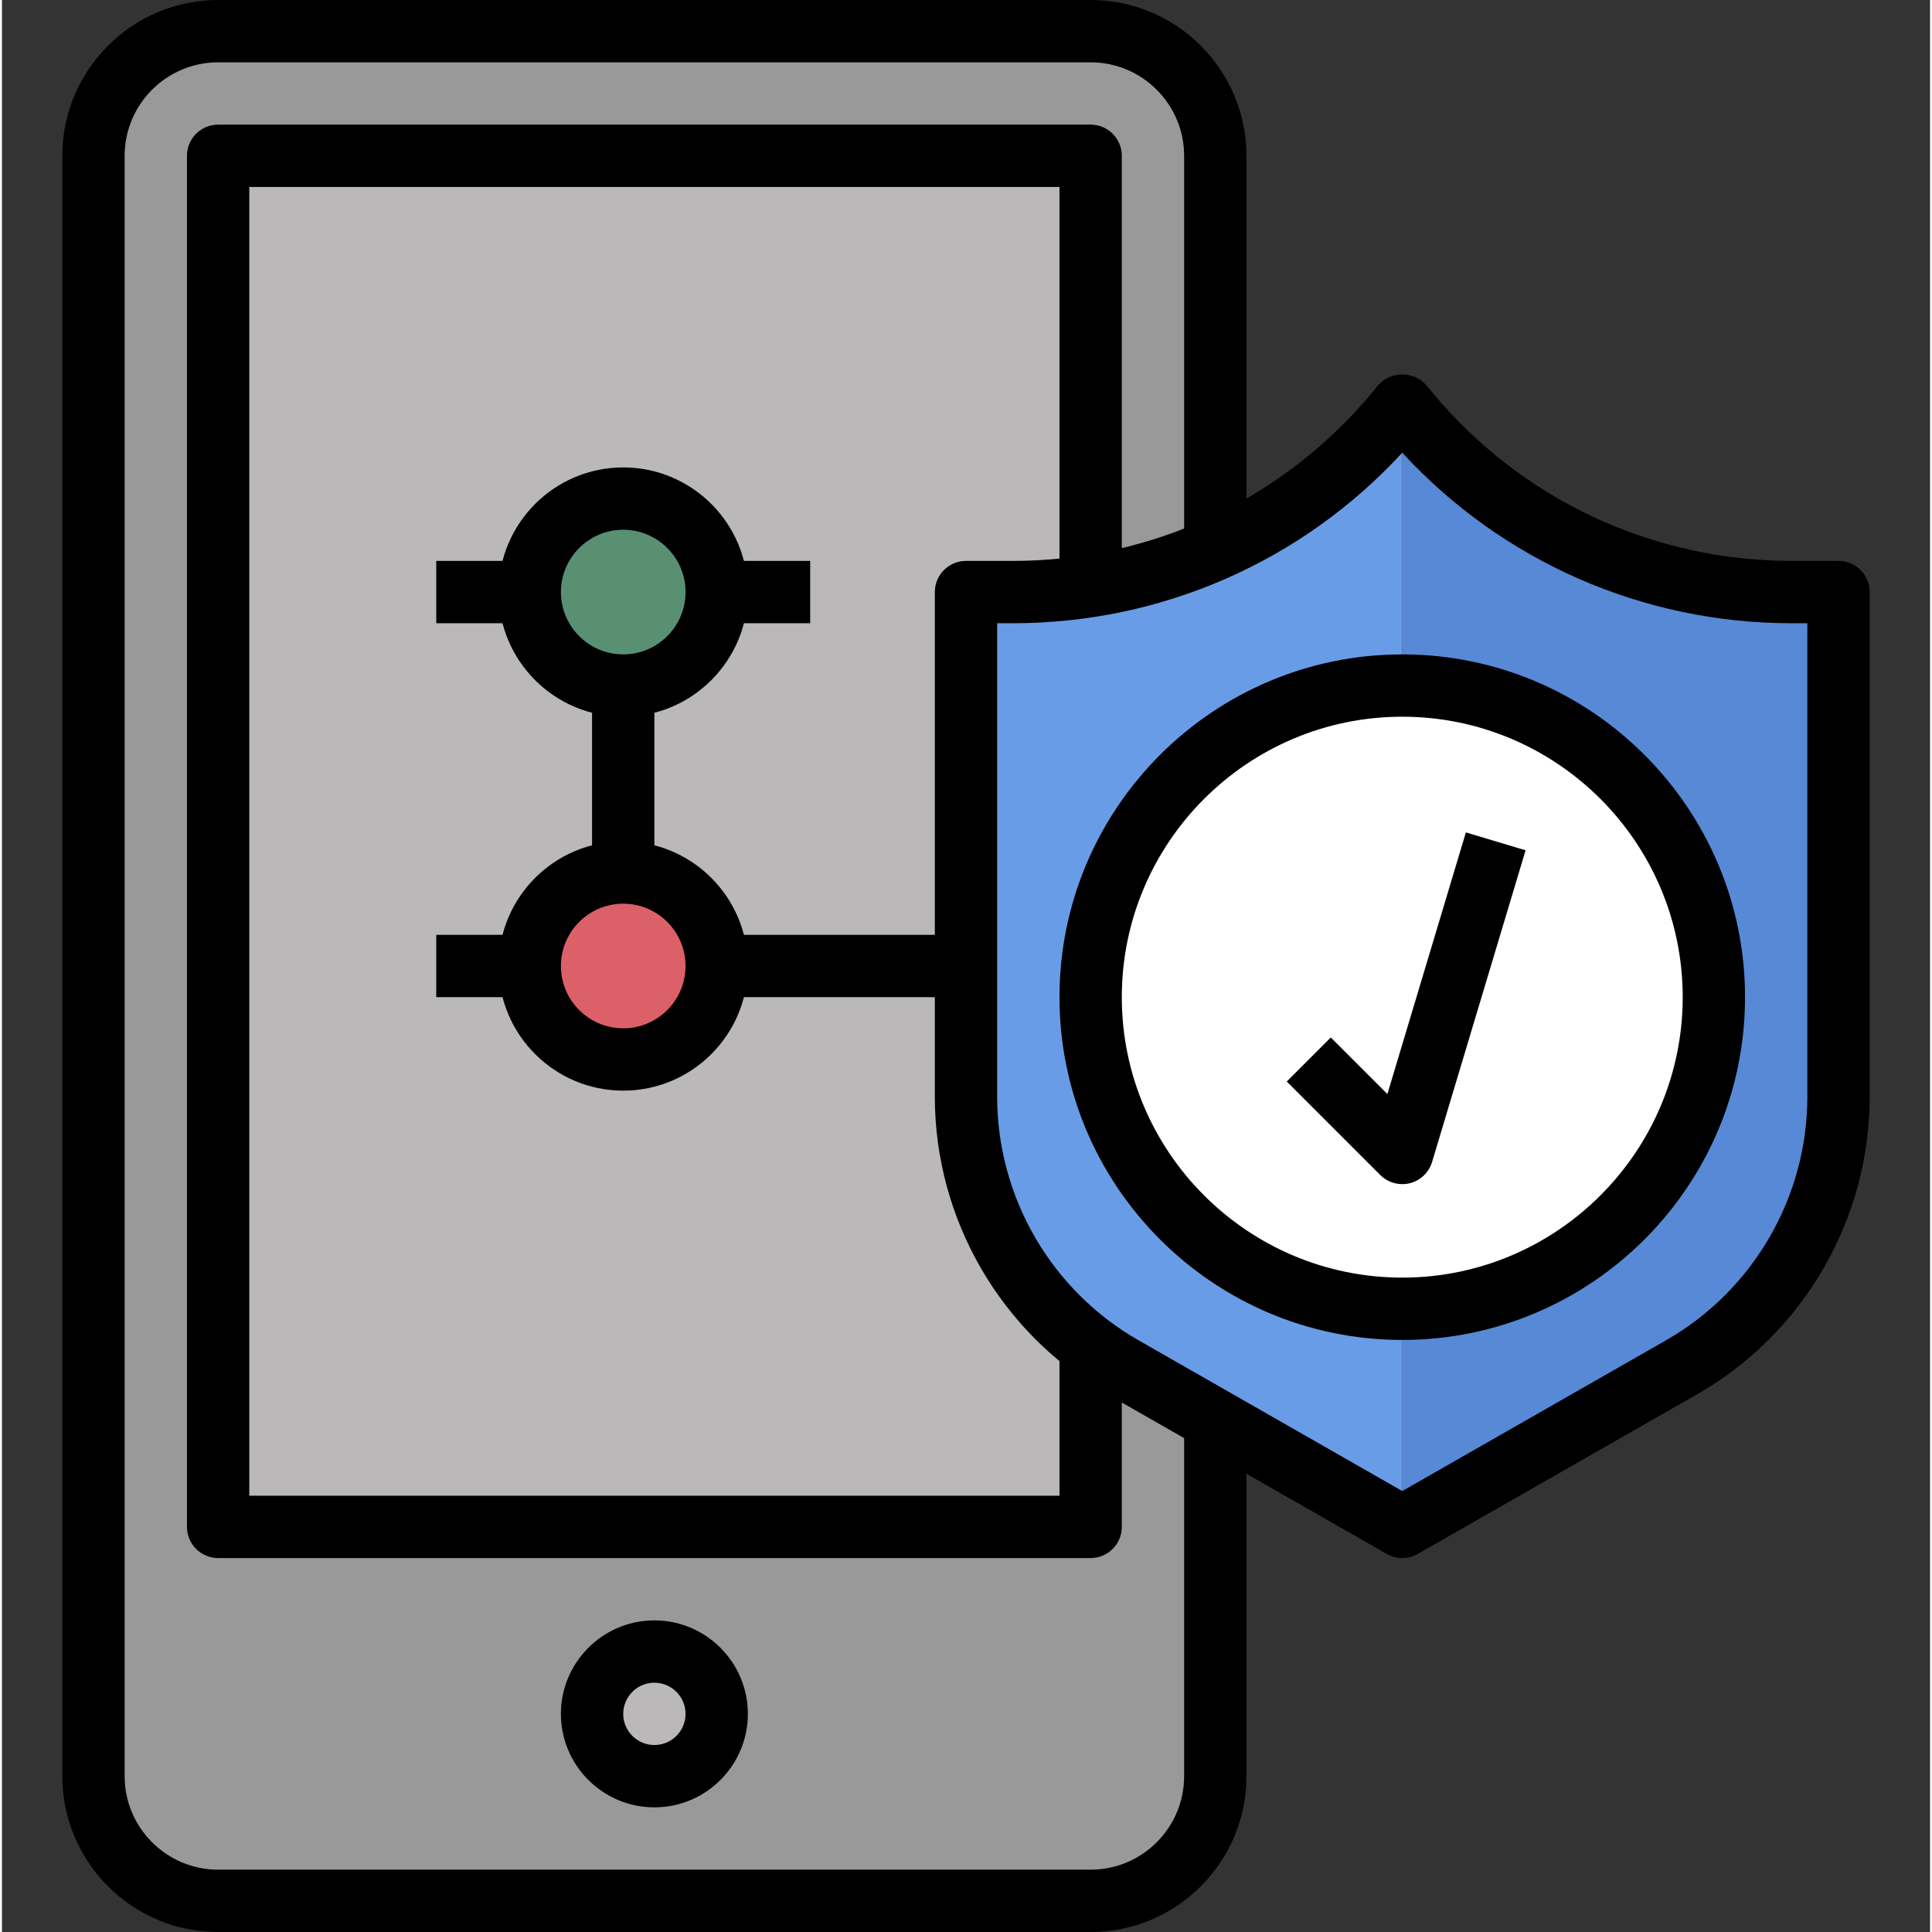
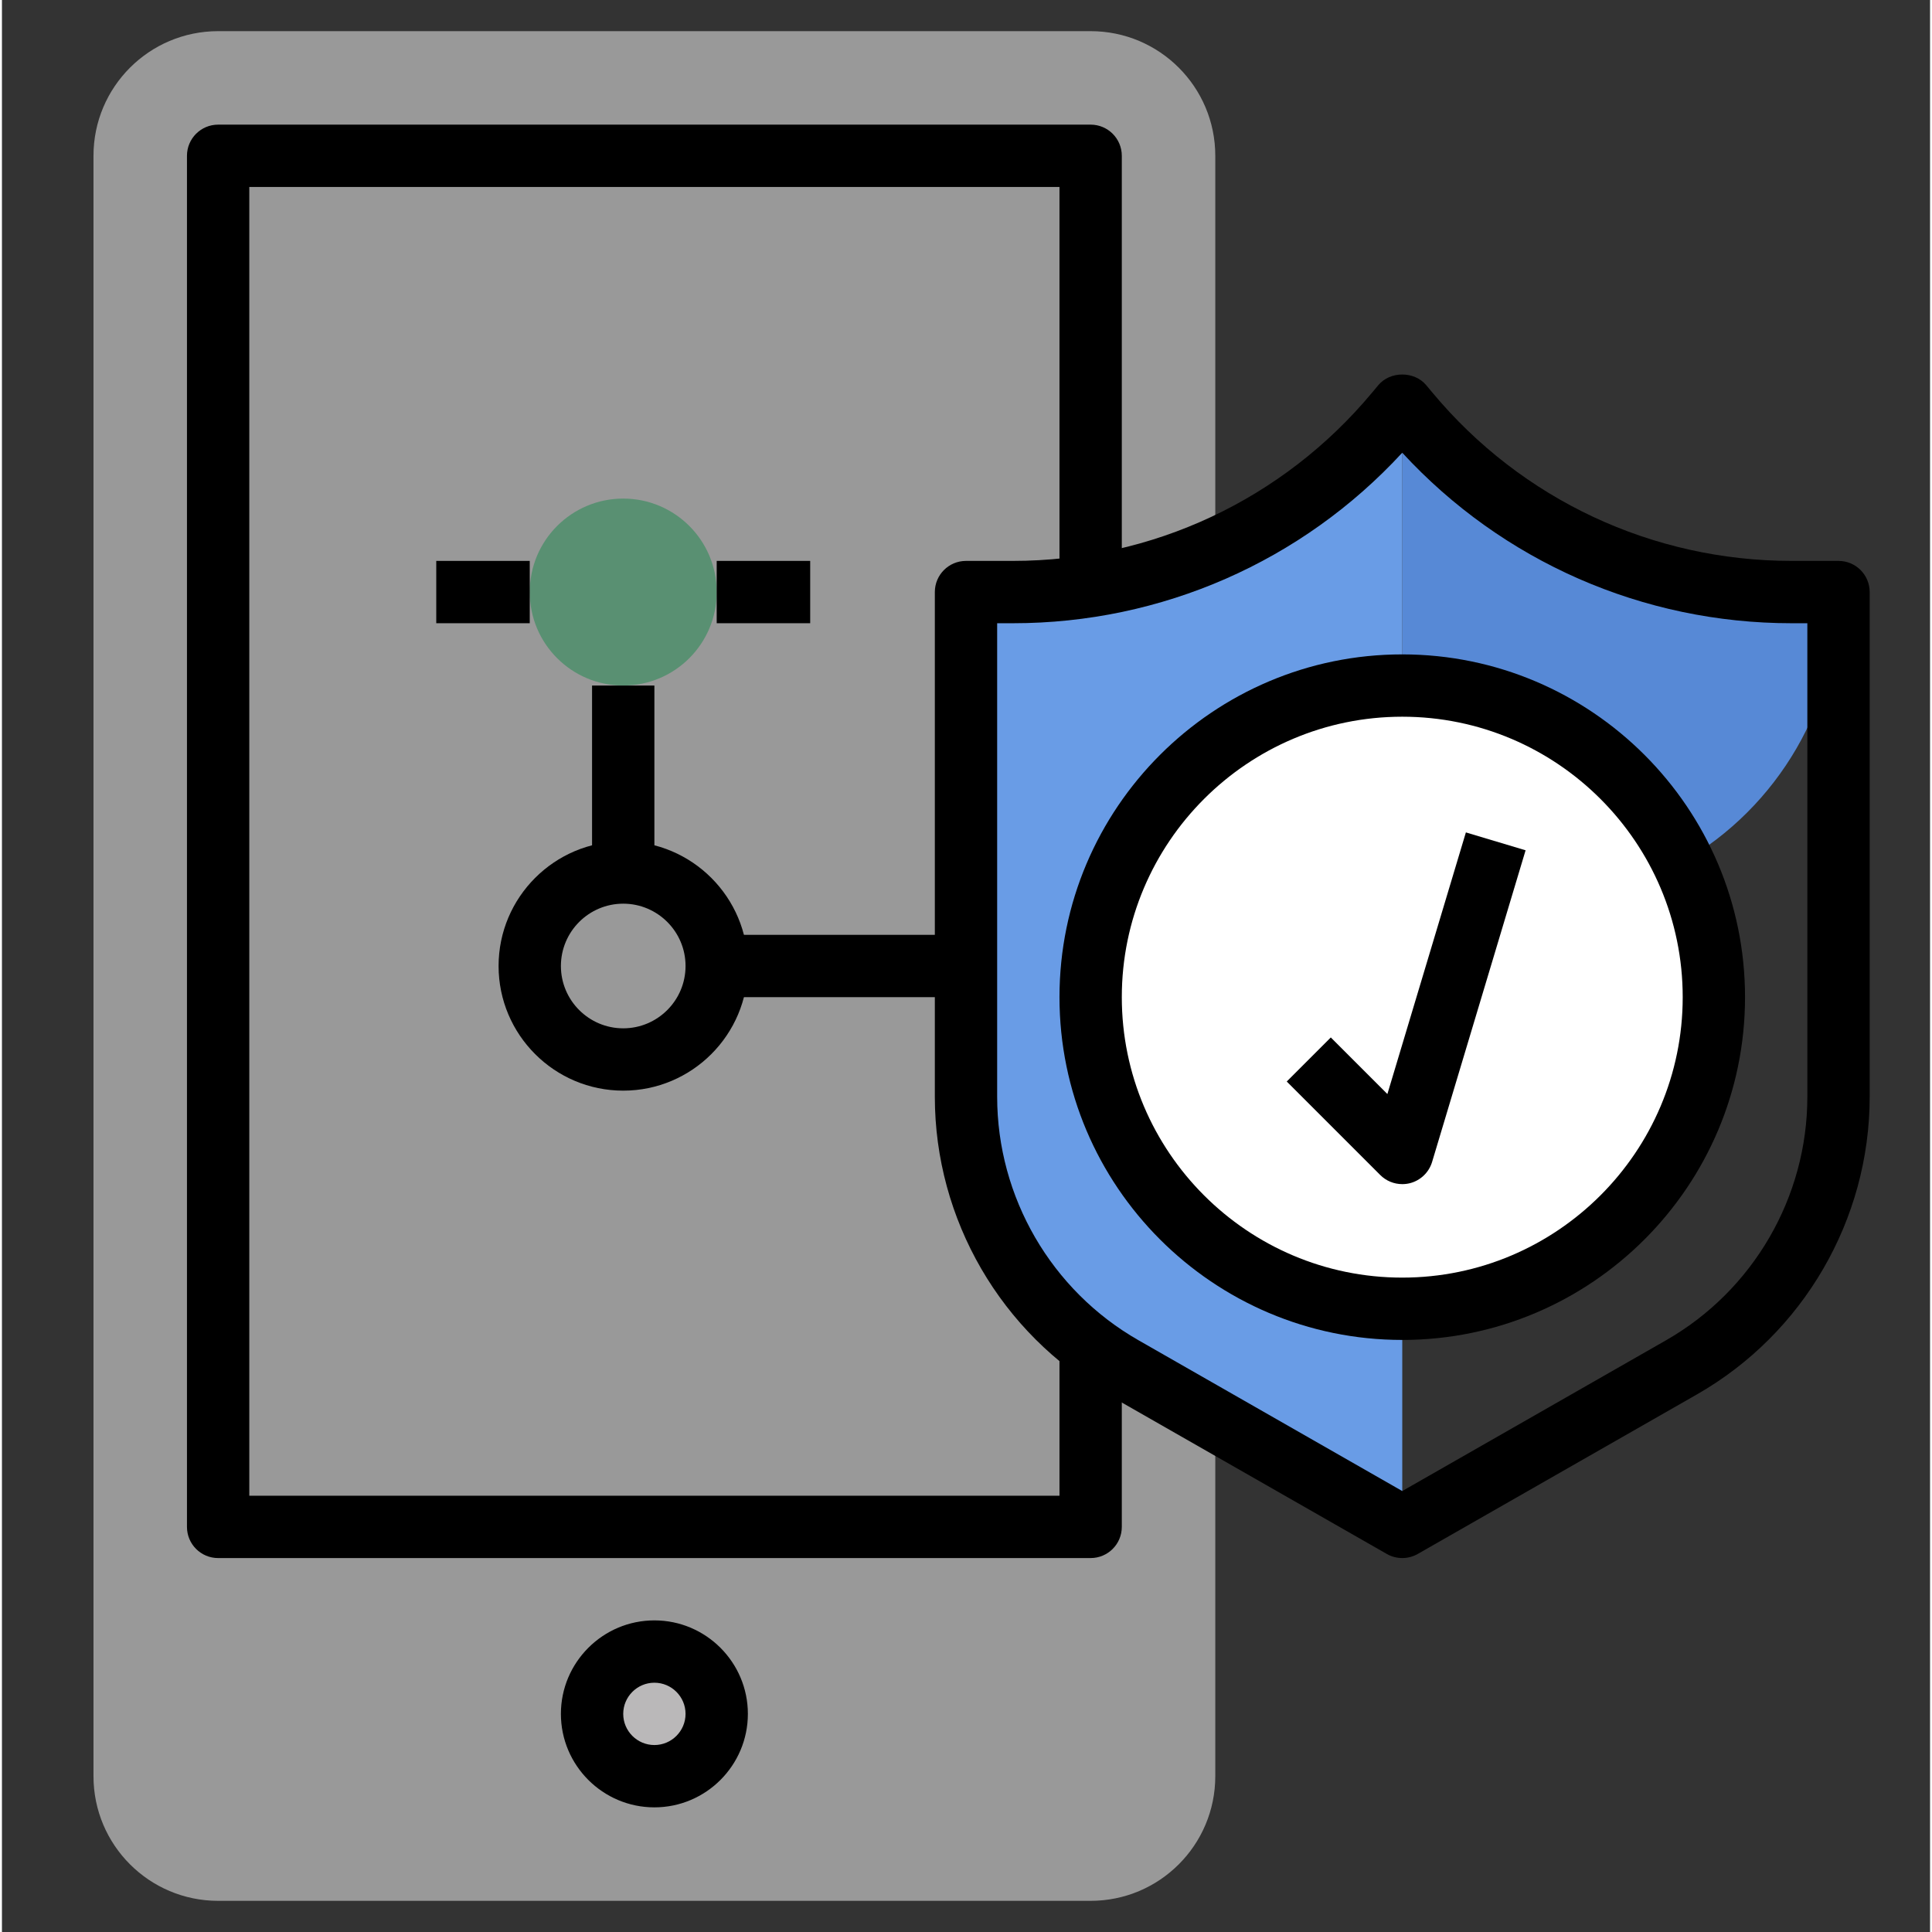
<svg xmlns="http://www.w3.org/2000/svg" width="1024" height="1024" viewBox="-15 0 495 496">
  <rect x="-15" y="0" width="495" height="496" fill="#333333" stroke="none" />
  <path d="m264.5 488h-224c-17.672 0-32-14.328-32-32v-416c0-17.672 14.328-32 32-32h224c17.672 0 32 14.328 32 32v416c0 17.672-14.328 32-32 32zm0 0" fill="#999" />
  <path d="m168.5 440c0 8.836-7.164 16-16 16s-16-7.164-16-16 7.164-16 16-16 16 7.164 16 16zm0 0" fill="#bab8b9" />
-   <path d="m40.5 40h224v352h-224zm0 0" fill="#bab8b9" />
  <path d="m168.5 152c0 13.254-10.746 24-24 24s-24-10.746-24-24 10.746-24 24-24 24 10.746 24 24zm0 0" fill="#599072" />
-   <path d="m168.5 248c0 13.254-10.746 24-24 24s-24-10.746-24-24 10.746-24 24-24 24 10.746 24 24zm0 0" fill="#dc6068" />
-   <path d="m344.5 104 1.617 1.945c24.32 29.184 60.352 46.055 98.336 46.055h12.047v129.574c0 28.715-15.383 55.219-40.312 69.457l-71.688 40.969" fill="#5789d6" />
+   <path d="m344.5 104 1.617 1.945c24.32 29.184 60.352 46.055 98.336 46.055h12.047c0 28.715-15.383 55.219-40.312 69.457l-71.688 40.969" fill="#5789d6" />
  <path d="m344.5 392-71.688-40.969c-24.93-14.238-40.312-40.75-40.312-69.457v-129.574h12.047c37.984 0 74.016-16.871 98.336-46.055l1.617-1.945" fill="#699ce6" />
  <path d="m424.5 256c0 44.184-35.816 80-80 80s-80-35.816-80-80 35.816-80 80-80 80 35.816 80 80zm0 0" fill="#fff" />
-   <path d="m264.5 496h-224c-22.055 0-40-17.945-40-40v-416c0-22.055 17.945-40 40-40h224c22.055 0 40 17.945 40 40v104h-16v-104c0-13.23-10.77-24-24-24h-224c-13.23 0-24 10.77-24 24v416c0 13.23 10.77 24 24 24h224c13.23 0 24-10.77 24-24v-88h16v88c0 22.055-17.945 40-40 40zm0 0" />
  <path d="m152.5 464c-13.23 0-24-10.77-24-24s10.77-24 24-24 24 10.77 24 24-10.77 24-24 24zm0-32c-4.406 0-8 3.586-8 8s3.594 8 8 8 8-3.586 8-8-3.594-8-8-8zm0 0" />
  <path d="m264.5 400h-224c-4.414 0-8-3.574-8-8v-352c0-4.426 3.586-8 8-8h224c4.414 0 8 3.574 8 8v112h-16v-104h-208v336h208v-40h16v48c0 4.426-3.586 8-8 8zm0 0" />
  <path d="m344.5 400c-1.367 0-2.734-.352-3.969-1.055l-71.688-40.969c-27.352-15.625-44.344-44.906-44.344-76.41v-129.566c0-4.426 3.586-8 8-8h12.047c35.723 0 69.32-15.734 92.184-43.176l1.625-1.945c3.039-3.641 9.25-3.641 12.289 0l1.625 1.945c22.863 27.441 56.461 43.176 92.184 43.176h12.047c4.414 0 8 3.574 8 8v129.566c0 31.504-16.992 60.785-44.336 76.41l-71.688 40.969c-1.242.703-2.609 1.055-3.977 1.055zm-104-240v121.566c0 25.777 13.902 49.73 36.281 62.512l67.719 38.715 67.719-38.703c22.379-12.793 36.281-36.746 36.281-62.523v-121.566h-4.047c-38.184 0-74.234-15.863-99.953-43.777-25.719 27.914-61.77 43.777-99.953 43.777zm0 0" />
  <path d="m144.5 280c-17.648 0-32-14.352-32-32s14.352-32 32-32 32 14.352 32 32-14.352 32-32 32zm0-48c-8.824 0-16 7.176-16 16s7.176 16 16 16 16-7.176 16-16-7.176-16-16-16zm0 0" />
-   <path d="m144.5 184c-17.648 0-32-14.352-32-32s14.352-32 32-32 32 14.352 32 32-14.352 32-32 32zm0-48c-8.824 0-16 7.176-16 16s7.176 16 16 16 16-7.176 16-16-7.176-16-16-16zm0 0" />
  <path d="m168.5 240h64v16h-64zm0 0" />
  <path d="m136.5 176h16v48h-16zm0 0" />
  <path d="m168.5 144h24v16h-24zm0 0" />
  <path d="m96.5 144h24v16h-24zm0 0" />
-   <path d="m96.5 240h24v16h-24zm0 0" />
  <path d="m344.5 344c-48.52 0-88-39.48-88-88s39.48-88 88-88 88 39.48 88 88-39.48 88-88 88zm0-160c-39.695 0-72 32.297-72 72s32.305 72 72 72 72-32.297 72-72-32.305-72-72-72zm0 0" />
  <path d="m344.5 304c-2.098 0-4.137-.824-5.656-2.344l-24-24 11.312-11.312 14.527 14.527 20.152-67.168 15.328 4.594-24 80c-.809 2.695-2.977 4.773-5.703 5.465-.648.16-1.305.238-1.961.238zm0 0" />
</svg>